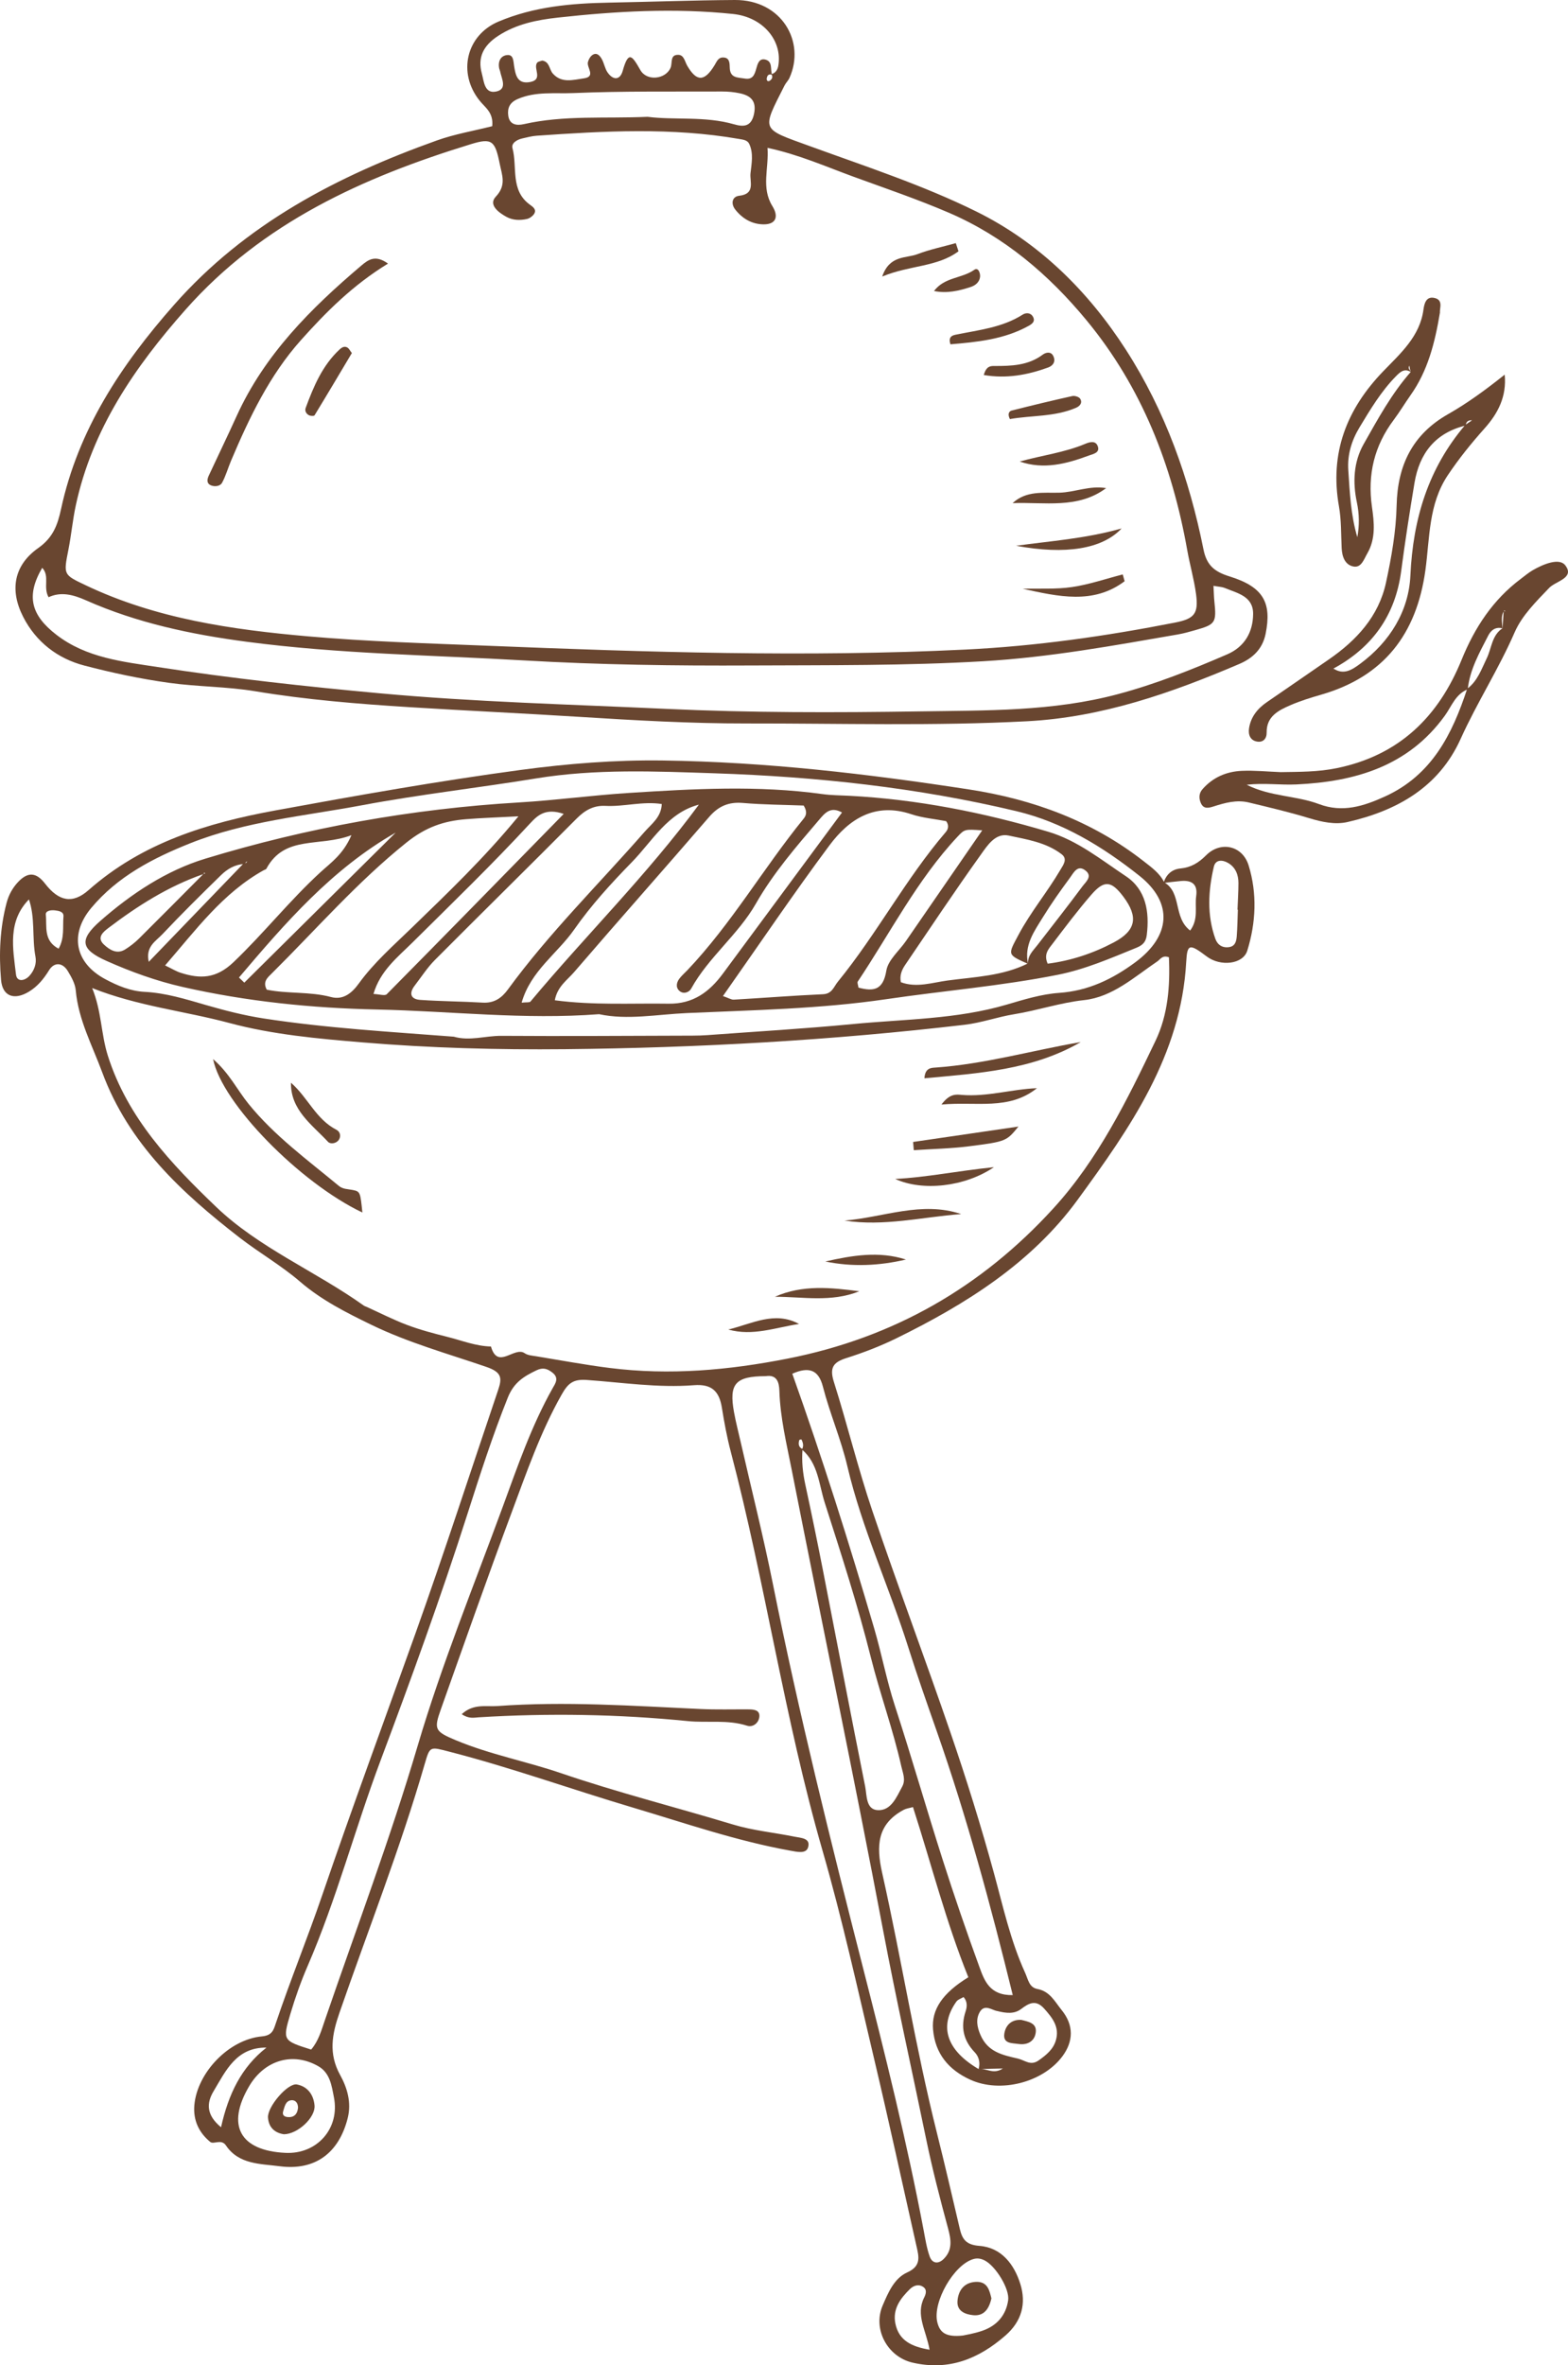
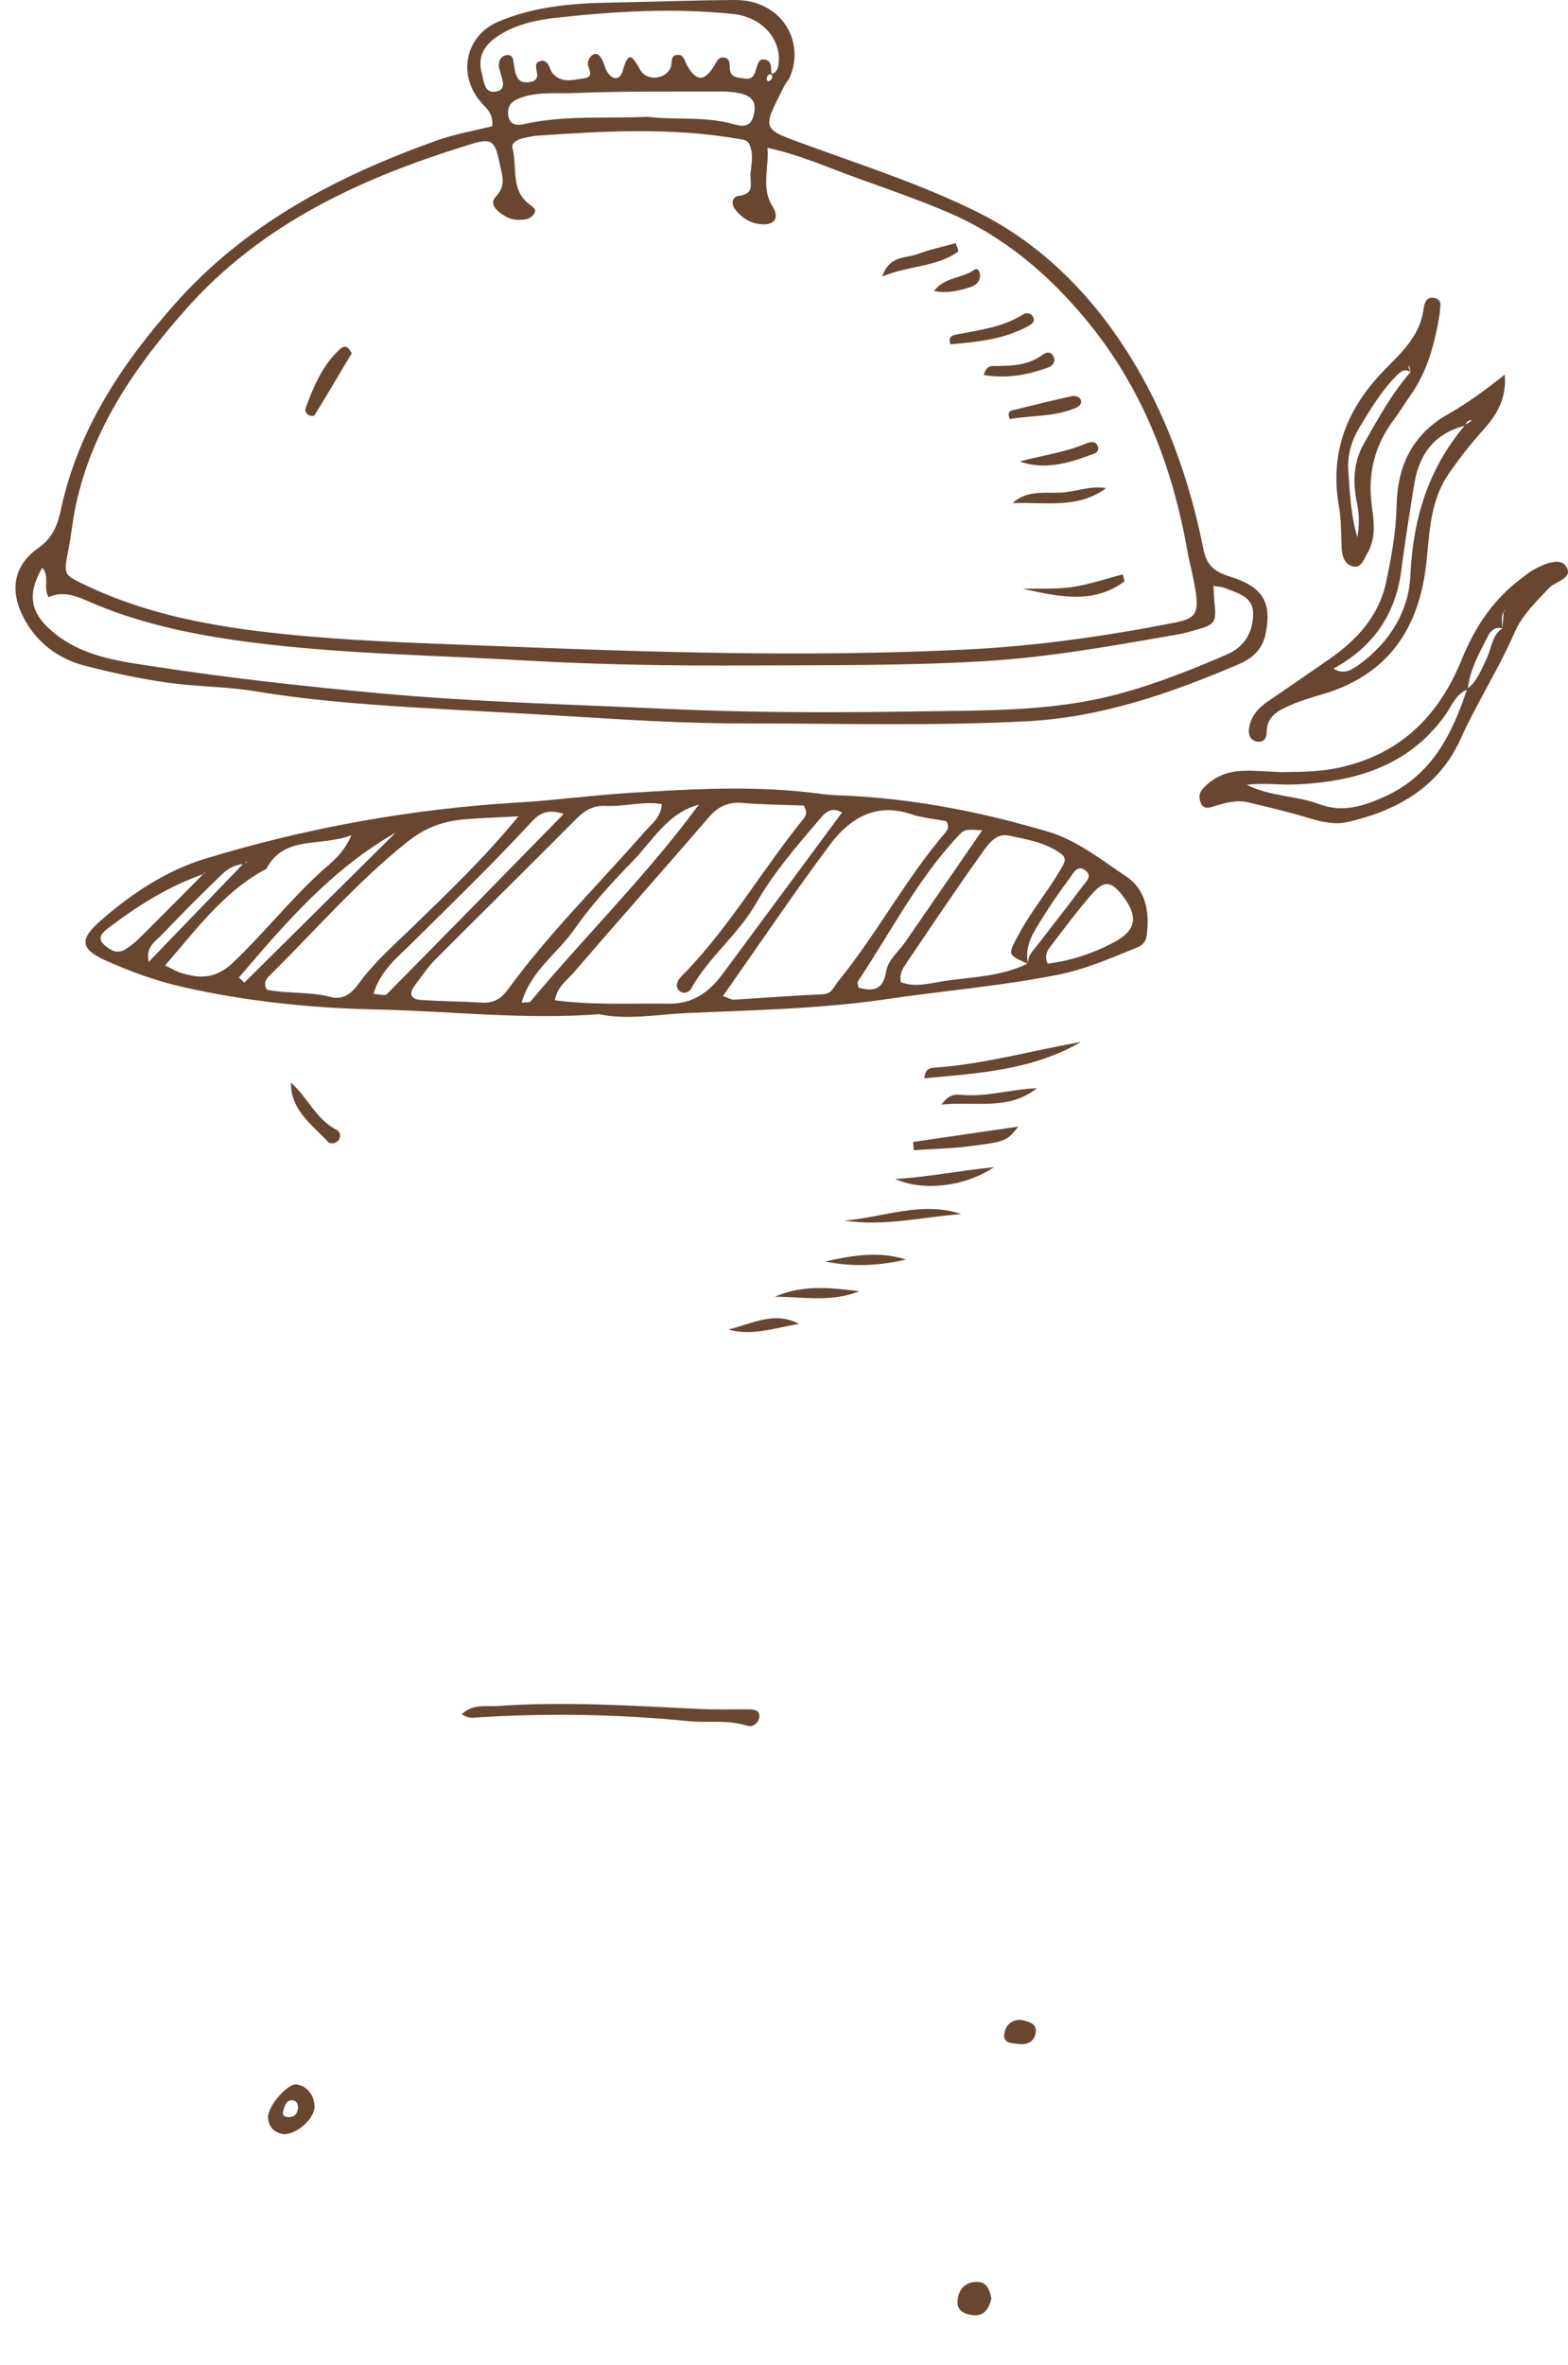
<svg xmlns="http://www.w3.org/2000/svg" id="a" viewBox="0 0 277.553 418.491">
  <path d="M226.667,136.614c3.35-.059,6.597-.015,9.972-.708,11.05-2.272,17.985-9.097,22.081-19.172,2.311-5.683,5.522-10.601,10.465-14.307,.704-.528,1.382-1.107,2.139-1.545,1.841-1.065,4.682-2.238,5.739-.869,1.754,2.271-1.678,2.789-2.833,3.996-2.33,2.436-4.822,4.884-6.13,7.889-2.818,6.474-6.647,12.401-9.546,18.823-3.878,8.591-11.292,12.722-20.04,14.724-2.172,.497-4.525-0-6.777-.686-3.522-1.072-7.115-1.917-10.698-2.778-2.135-.513-4.208,.058-6.231,.708-.907,.292-1.75,.467-2.224-.556-.383-.827-.397-1.735,.252-2.48,1.839-2.112,4.256-3.149,6.978-3.266,2.276-.098,4.567,.137,6.851,.225Zm39.616-28.628c-.685,1.003-.375,2.108-.328,3.186-1.218-.315-2.031,.324-2.523,1.282-1.556,3.031-3.257,6.018-3.626,9.506-2.155,.84-2.854,3.002-4.045,4.651-6.499,8.999-15.931,11.692-26.273,12.179-2.845,.134-5.735-.295-8.807,.054,4.174,2.121,8.726,1.894,12.805,3.427,4.159,1.562,7.877,.378,11.682-1.355,8.291-3.776,11.898-11.016,14.537-19.047,1.839-1.368,2.519-3.452,3.469-5.405,.872-1.792,.882-4.057,2.792-5.31,.066-1.026,.132-2.052,.199-3.071l.344,.09-.229-.186Z" style="fill:#694630;" />
  <path d="M266.347,66.289c.37,3.839-1.162,6.819-3.553,9.497-2.34,2.623-4.542,5.338-6.512,8.285-3.451,5.163-3.184,11.122-3.97,16.812-1.56,11.292-7.327,18.802-18.414,22.013-1.859,.538-3.725,1.11-5.495,1.879-2.117,.92-4.238,1.977-4.191,4.84,.017,1.077-.617,1.734-1.609,1.605-1.267-.164-1.687-1.196-1.509-2.359,.314-2.044,1.518-3.513,3.198-4.66,3.639-2.484,7.255-5.001,10.885-7.498,4.937-3.396,8.873-7.646,10.164-13.638,.964-4.472,1.778-9.061,1.877-13.615,.155-7.175,2.846-12.612,9.098-16.167,3.498-1.989,6.709-4.355,10.031-6.996Zm-5.655,7.984l.273-.139s-.152,.254-.165,.244c-.708-.081-1.276,.046-1.352,.907-5.375,1.296-8.198,4.913-9.072,10.178-.858,5.174-1.667,10.358-2.349,15.557-1.033,7.874-5.116,13.552-12.037,17.295l.169,.396c-.06-.154-.119-.307-.179-.461,1.858,1.256,3.339,.264,4.796-.814,5.265-3.895,8.594-9.34,8.88-15.609,.458-10.063,3.169-18.958,9.707-26.639,.443-.305,.887-.61,1.33-.914Z" style="fill:#694630;" />
  <path d="M254.888,55.289c-.904,5.447-2.173,10.351-5.201,14.628-1.016,1.435-1.917,2.954-2.971,4.359-3.453,4.601-4.683,9.693-3.866,15.4,.395,2.76,.702,5.619-.826,8.248-.607,1.044-1.051,2.587-2.467,2.305-1.486-.296-2-1.746-2.07-3.263-.113-2.457-.049-4.952-.475-7.358-1.672-9.443,1.328-17.191,7.884-23.97,3.007-3.109,6.439-6.12,7.071-10.851,.148-1.108,.484-2.305,1.792-2.098,1.822,.288,1.03,1.86,1.13,2.6Zm-5.074,10.589c-1.178-.808-1.963-.076-2.728,.704-2.619,2.67-4.518,5.853-6.434,9.026-1.406,2.328-2.172,4.837-1.991,7.561,.265,3.986,.439,7.989,1.602,11.881,.369-2.071,.361-4.081-.088-6.198-.744-3.505-.588-7.111,1.203-10.272,2.511-4.431,4.95-8.943,8.364-12.802-.052-.146-.119-.289-.153-.44-.049-.214-.074-.433-.109-.65-.354,.528,.153,.813,.335,1.19Z" style="fill:#694630;" />
-   <path d="M205.95,156.229c.474-1.479,1.438-2.418,3.013-2.572,1.834-.179,3.178-.975,4.529-2.328,2.563-2.567,6.436-1.743,7.525,1.783,1.532,4.957,1.304,10.127-.234,15.088-.752,2.425-4.746,2.859-7.167,1.036-3.047-2.296-3.467-2.28-3.642,.933-.904,16.563-9.994,29.462-19.214,42.097-8.179,11.209-19.773,18.474-32.087,24.517-2.841,1.394-5.831,2.542-8.849,3.498-2.343,.742-3.013,1.707-2.224,4.201,2.392,7.562,4.265,15.293,6.804,22.802,4.462,13.194,9.377,26.235,13.892,39.413,2.798,8.166,5.371,16.408,7.652,24.751,1.61,5.889,2.915,11.902,5.486,17.543,.589,1.293,.716,2.645,2.219,2.926,2.214,.415,3.09,2.274,4.268,3.721,2.18,2.678,2.113,5.549,.112,8.217-3.459,4.612-10.967,6.528-16.282,4.107-3.818-1.739-6.225-4.593-6.591-8.888-.299-3.508,1.661-6.425,6.246-9.239-3.934-9.729-6.532-19.971-9.798-30.106-.662,.188-1.188,.243-1.621,.473-4.738,2.527-4.908,6.382-3.837,11.156,3.43,15.303,5.878,30.815,9.699,46.04,1.415,5.638,2.718,11.304,4.05,16.963,.44,1.87,1.139,2.825,3.483,3.004,3.895,.297,6.165,3.292,7.239,6.776,1.05,3.406,.26,6.544-2.64,9.076-4.78,4.173-10.066,6.28-16.451,4.803-4.453-1.03-7.086-5.93-5.287-10.115,.974-2.265,2.027-4.798,4.338-5.841,2.548-1.151,2.067-2.796,1.638-4.697-2.484-11.005-4.87-22.034-7.47-33.012-2.925-12.351-5.644-24.772-9.162-36.958-6.706-23.231-10.093-47.203-16.233-70.549-.671-2.552-1.153-5.163-1.571-7.771-.464-2.897-1.772-4.243-4.958-3.992-6.342,.501-12.662-.483-18.978-.927-2.418-.17-3.309,.614-4.413,2.562-3.766,6.646-6.233,13.822-8.878,20.914-4.311,11.558-8.4,23.199-12.53,34.824-1.249,3.517-1.065,3.887,2.668,5.447,6.03,2.519,12.475,3.728,18.655,5.838,9.99,3.41,20.257,6.001,30.37,9.061,3.57,1.08,7.253,1.42,10.873,2.152,1.199,.243,2.935,.245,2.448,1.893-.353,1.192-1.901,.813-3.197,.579-9.562-1.727-18.716-4.907-27.989-7.662-10.785-3.205-21.381-7.026-32.29-9.832-3.457-.889-3.452-1.052-4.38,2.155-4.317,14.917-10.015,29.362-15.091,44.019-1.326,3.829-1.979,7.232,.124,11.039,1.232,2.231,2.035,4.84,1.325,7.639-1.554,6.123-5.741,9.322-12.065,8.487-3.37-.445-7.2-.289-9.483-3.68-.822-1.22-2.175-.121-2.787-.625-1.981-1.63-3.04-3.82-2.804-6.51,.501-5.706,6.071-11.624,11.982-12.161,1.786-.162,2.042-1.145,2.394-2.192,2.586-7.684,5.66-15.196,8.28-22.855,5.305-15.511,10.991-30.88,16.505-46.313,5.098-14.268,9.761-28.692,14.626-43.044,.724-2.136,.583-3.126-2.125-4.054-6.819-2.337-13.806-4.274-20.335-7.443-4.449-2.16-8.806-4.35-12.622-7.635-3.326-2.863-7.217-5.091-10.678-7.77-10.227-7.918-19.645-16.589-24.337-29.264-1.772-4.788-4.221-9.298-4.686-14.518-.104-1.17-.775-2.354-1.405-3.398-.946-1.567-2.424-1.592-3.308-.159-.96,1.557-2.032,2.87-3.566,3.802-2.62,1.591-4.693,.829-4.942-2.077-.392-4.58-.202-9.175,.991-13.662,.366-1.379,1.054-2.632,2.037-3.671,1.73-1.827,3.209-1.716,4.759,.293,2.415,3.128,4.852,3.669,7.713,1.145,9.501-8.384,20.938-11.868,33.104-14.098,14.398-2.64,28.803-5.196,43.307-7.147,8.372-1.126,16.752-1.797,25.266-1.68,18.217,.251,36.215,2.361,54.165,5.121,11.314,1.74,21.811,5.578,30.938,12.718,1.393,1.09,2.819,2.101,3.627,3.736,3.132,1.81,1.547,6.212,4.58,8.511,1.52-2.035,.79-4.167,1.067-6.095,.301-2.097-.765-2.836-2.692-2.672-1.034,.088-2.064,.233-3.096,.353Zm-32.698,209.864c1.301-.245,2.55,1.032,4.262-.114-1.687,.037-2.989,.066-4.292,.094,.335-1.115,.048-2.197-.68-2.957-2.042-2.133-2.527-4.492-1.612-7.27,.255-.775,.345-1.708-.37-2.51-.426,.263-1.007,.432-1.28,.819-3.121,4.413-1.709,8.619,3.971,11.939ZM5.207,159.049c-3.902,3.899-2.925,8.734-2.374,13.384,.16,1.347,1.528,1.149,2.366,.233,.857-.935,1.309-2.188,1.081-3.385-.65-3.413,.003-6.967-1.222-10.328l-.144-.278,.293,.374Zm136.745,97.41c.351-.615,.207-1.209-.097-1.785-.011-.022-.357,.052-.378,.129-.182,.653-.148,1.249,.583,1.573-.181,2.127,.038,4.21,.49,6.3,1.08,4.993,2.11,9.997,3.091,15.01,2.505,12.792,4.937,25.599,7.5,38.38,.316,1.575,.106,4.121,2.262,4.207,2.345,.093,3.294-2.312,4.298-4.169,.657-1.214,.112-2.379-.158-3.583-1.464-6.533-3.776-12.822-5.404-19.321-2.309-9.216-5.255-18.281-8.154-27.338-1.034-3.23-1.15-6.937-4.033-9.403ZM16.314,174.819c1.68,4.107,1.557,8.125,2.776,11.968,3.502,11.044,11.231,19.139,19.159,26.739,7.565,7.252,17.593,11.375,26.145,17.47,.141,.1,.32,.146,.481,.219,2.409,1.089,4.772,2.305,7.242,3.231,2.302,.863,4.701,1.493,7.09,2.091,2.547,.637,5.02,1.643,7.697,1.7,1.203,4.212,4.132-.093,5.978,1.192,.54,.377,1.338,.422,2.031,.536,4.337,.711,8.663,1.521,13.021,2.07,10.599,1.335,21.026,.403,31.525-1.666,18.696-3.685,34.231-12.589,46.993-26.564,7.952-8.708,13.075-19.186,18.093-29.669,2.2-4.595,2.595-9.704,2.366-14.763-1.168-.432-1.506,.358-2.038,.718-4.085,2.759-7.933,6.311-12.966,6.856-4.251,.461-8.233,1.829-12.39,2.501-2.956,.478-5.77,1.514-8.782,1.867-23.478,2.753-47.04,4.079-70.666,4.317-11.989,.121-23.986-.205-35.928-1.202-7.89-.658-15.91-1.383-23.511-3.422-7.939-2.129-16.183-2.968-24.317-6.188Zm64.006,8.6c2.823,.819,5.609-.167,8.425-.148,11.278,.077,22.557-.006,33.836-.037,.881-.002,1.765-.027,2.644-.091,8.598-.634,17.21-1.133,25.79-1.96,9.092-.877,18.306-.827,27.193-3.44,3.033-.892,6.136-1.853,9.257-2.07,5.171-.36,9.452-2.429,13.501-5.42,6.259-4.625,6.754-10.504,.73-15.292-6.49-5.159-13.6-9.489-21.765-11.437-17.538-4.185-35.399-6.105-53.391-6.704-10.556-.351-21.128-.816-31.652,.906-10.253,1.677-20.599,2.833-30.805,4.747-10.194,1.912-20.64,2.831-30.397,6.721-6.601,2.632-12.862,5.864-17.529,11.443-3.921,4.689-2.862,9.744,2.451,12.592,2.206,1.182,4.479,2.131,6.989,2.26,3.742,.192,7.259,1.286,10.82,2.32,3.373,.979,6.807,1.856,10.274,2.39,11.143,1.716,22.401,2.353,33.627,3.222Zm55.215,60.066c-5.369,.018-6.528,1.328-5.605,6.389,.316,1.733,.761,3.442,1.154,5.161,1.924,8.422,4.039,16.806,5.739,25.274,4.58,22.809,10.19,45.373,15.952,67.901,3.933,15.38,7.762,30.78,10.719,46.384,.295,1.558,.539,3.148,1.065,4.632,.456,1.285,1.54,1.392,2.487,.448,1.583-1.577,1.318-3.383,.771-5.398-1.43-5.27-2.798-10.567-3.901-15.913-2.528-12.258-5.258-24.47-7.586-36.776-5.145-27.189-10.823-54.276-16.168-81.428-.917-4.658-2.056-9.303-2.205-14.1-.046-1.478-.434-2.891-2.423-2.574Zm-80.459,119.145c1.299-1.504,1.819-3.404,2.441-5.218,5.535-16.157,11.569-32.125,16.418-48.539,4.236-14.34,9.913-28.259,15.073-42.321,2.606-7.101,5.066-14.276,8.802-20.913,.467-.829,1.226-1.813-.03-2.786-.923-.715-1.686-.949-2.845-.39-2.233,1.078-3.969,2.123-5.05,4.822-2.691,6.721-4.911,13.601-7.103,20.463-4.723,14.786-10.028,29.358-15.471,43.88-4.496,11.994-7.749,24.423-12.851,36.202-1.186,2.739-2.189,5.574-3.044,8.435-1.422,4.76-1.343,4.784,3.66,6.366Zm124.192-9.639c-3.936-16.033-8.112-31.443-13.401-46.538-1.745-4.981-3.503-9.96-5.091-14.992-3.39-10.741-8.196-21.01-10.778-32.008-1.132-4.822-3.11-9.357-4.338-14.127-.767-2.98-2.473-3.568-5.414-2.272,5.294,14.849,10.056,29.894,14.492,45.049,1.333,4.552,2.202,9.207,3.675,13.723,2.945,9.03,5.56,18.166,8.45,27.215,2.033,6.364,4.207,12.687,6.498,18.962,.873,2.391,1.801,5.084,5.908,4.989Zm-128.739,27.917c5.594,.268,9.67-4.32,8.576-9.846-.399-2.016-.672-4.284-2.743-5.475-4.488-2.582-9.506-1.121-12.238,3.492-4.114,6.947-1.681,11.441,6.405,11.829Zm119.914,32.318c.427-.101,2.007-.339,3.488-.86,2.511-.882,4.132-2.7,4.522-5.364,.295-2.015-2.177-6.012-4.104-7.036-.659-.35-1.316-.476-2.021-.277-3.49,.986-7.266,7.616-6.422,11.155,.441,1.85,1.5,2.71,4.537,2.382Zm6.056-57.418c-.909-.139-2.22-1.306-3.078,.194-.714,1.246-.481,2.632,.136,4.047,1.3,2.982,3.786,3.524,6.604,4.171,1.288,.296,2.244,1.349,3.688,.33,1.329-.937,2.562-1.928,3.042-3.521,.71-2.355-.583-3.996-2.053-5.639-1.472-1.645-2.694-.993-4.071,.053-1.235,.938-2.653,.764-4.269,.365Zm42.617-194.857l-.066-.003c.06-1.565,.163-3.129,.168-4.694,.004-1.467-.498-2.776-1.801-3.554-.984-.587-2.245-.677-2.554,.648-.992,4.247-1.242,8.538,.264,12.747,.386,1.079,1.244,1.657,2.442,1.478,1.093-.163,1.284-1.07,1.35-1.931,.12-1.56,.137-3.127,.197-4.692ZM39.127,376.373c1.306-5.857,3.588-10.609,8.041-14.092-5.331-.06-7.194,4.09-9.366,7.722-1.219,2.038-1.362,4.163,1.325,6.37Zm125.417,39.36c-.611-3.435-2.507-6.157-.956-9.232,.314-.623,.542-1.397-.176-1.88-.854-.574-1.748-.208-2.378,.414-1.67,1.646-3.053,3.507-2.548,6.044,.607,3.049,2.9,4.121,6.058,4.655ZM10.375,167.853c1.085-1.913,.697-3.862,.859-5.691,.076-.855-.784-1.001-1.486-1.088-.725-.091-1.717,.051-1.639,.773,.223,2.063-.47,4.569,2.265,6.006Z" style="fill:#694630;" />
  <path d="M81.732,303.29c2.068-1.91,4.286-1.294,6.299-1.439,11.999-.865,23.976-.036,35.958,.524,2.816,.132,5.643,.046,8.464,.065,.899,.006,2.002,.069,1.966,1.184-.038,1.16-1.095,2.053-2.182,1.704-3.456-1.112-7-.468-10.485-.815-12.312-1.228-24.646-1.427-36.996-.669-.853,.052-1.754,.309-3.023-.553Z" style="fill:#694630;" />
-   <path d="M64.146,214.531c-11.031-5.233-24.87-19.309-26.426-27.142,2.863,2.481,4.27,5.444,6.258,7.9,4.593,5.673,10.445,9.923,15.993,14.525,.723,.6,1.578,.558,2.435,.724,1.398,.27,1.364,.446,1.741,3.993Z" style="fill:#694630;" />
  <path d="M163.634,190.78c.105-1.864,1.227-1.846,1.96-1.897,8.727-.614,17.132-3.042,25.716-4.512-8.579,4.969-18.073,5.519-27.677,6.41Z" style="fill:#694630;" />
  <path d="M170.142,214.805c-6.91,.525-13.716,2.234-20.661,1.148,6.904-.549,13.627-3.506,20.661-1.148Z" style="fill:#694630;" />
  <path d="M161.631,202.047c6.081-.889,12.162-1.778,18.646-2.726-2.121,2.575-2.111,2.652-8.74,3.491-3.24,.41-6.524,.472-9.788,.691-.039-.485-.078-.971-.118-1.456Z" style="fill:#694630;" />
  <path d="M158.462,208.59c5.5-.275,10.914-1.409,17.475-2.084-5.198,3.528-12.7,4.289-17.475,2.084Z" style="fill:#694630;" />
  <path d="M51.501,191.562c3.002,2.623,4.415,6.468,8.049,8.327,.677,.346,.858,1.168,.409,1.806-.452,.642-1.475,.78-1.891,.334-2.865-3.075-6.629-5.622-6.567-10.467Z" style="fill:#694630;" />
  <path d="M152.108,228.462c-4.971,1.999-9.973,.974-14.936,.973,4.88-2.17,9.961-1.619,14.936-.973Z" style="fill:#694630;" />
  <path d="M166.648,195.429c1.487-2.015,2.669-1.784,3.607-1.707,4.496,.37,8.841-1.016,13.296-1.188-4.994,3.985-10.733,2.322-16.903,2.895Z" style="fill:#694630;" />
  <path d="M160.366,222.852c-4.737,1.102-9.492,1.337-14.274,.343,4.738-1.073,9.481-1.884,14.274-.343Z" style="fill:#694630;" />
  <path d="M128.913,235.23c4.13-.969,8.181-3.35,12.531-.98-4.159,.62-8.21,2.209-12.531,.98Z" style="fill:#694630;" />
  <path d="M106.053,179.441c-13.31,1.015-26.255-.548-39.225-.825-11.691-.249-23.134-1.417-34.483-3.989-4.656-1.055-9.139-2.675-13.49-4.612-4.572-2.035-4.92-3.728-1.077-7.095,5.478-4.799,11.652-8.894,18.559-10.995,18.07-5.496,36.596-8.827,55.496-9.946,6.503-.385,12.975-1.27,19.477-1.684,11.423-.728,22.857-1.379,34.275,.204,1.567,.217,3.166,.216,4.75,.299,12.011,.627,23.721,2.943,35.222,6.364,5.164,1.536,9.34,4.948,13.721,7.856,3.575,2.372,4.216,6.293,3.714,10.409-.146,1.2-.681,1.791-1.807,2.248-4.566,1.857-9.066,3.825-13.956,4.796-10.043,1.994-20.241,2.825-30.338,4.313-11.747,1.731-23.526,1.93-35.303,2.457-5.259,.235-10.543,1.276-15.537,.2Zm-62.798-26.565c-1.671,.059-3.029,.881-4.155,1.983-3.493,3.418-6.98,6.849-10.328,10.407-1.191,1.266-3.045,2.201-2.44,4.912,5.602-5.81,11.204-11.619,16.808-17.43,.155-.03,.325-.03,.46-.1,.073-.038,.085-.193,.125-.295l-.47,.523Zm-7.298,1.795c-6.158,2.142-11.584,5.589-16.736,9.494-.909,.689-2.186,1.691-.825,2.957,.986,.917,2.284,1.777,3.761,.861,.885-.549,1.728-1.21,2.468-1.943,3.841-3.808,7.642-7.655,11.437-11.465l-.24-.028c.07-.034,.182-.116,.205-.096,.532,.465,.156-.449-.071,.221Zm146.025,15.871c-3.757-1.671-3.589-1.582-1.702-5.131,2.155-4.054,5.103-7.565,7.412-11.501,.525-.894,1.339-1.921,.215-2.781-2.735-2.094-6.138-2.603-9.356-3.292-2.369-.507-3.789,1.777-4.943,3.389-4.591,6.412-8.963,12.982-13.393,19.51-.596,.878-1.001,1.863-.751,3.047,2.767,1.038,5.571,.061,8.266-.301,4.802-.645,9.765-.784,14.243-3.035-.074-1.38,.89-2.231,1.632-3.193,2.683-3.479,5.406-6.93,8.022-10.458,.545-.735,1.767-1.704,.607-2.697-1.474-1.261-2.19,.324-2.845,1.212-1.667,2.257-3.296,4.554-4.766,6.943-1.55,2.519-3.394,5.007-2.64,8.287Zm-83.774,6.436c6.888,.913,13.524,.503,20.146,.604,4.334,.066,7.217-2.082,9.614-5.328,6.995-9.472,14.002-18.935,21.077-28.5-2.075-1.154-3.06,.133-4.103,1.354-4.008,4.695-8.053,9.362-11.132,14.756-3.155,5.529-8.387,9.474-11.471,15.064-.357,.646-1.259,.928-1.86,.548-.865-.547-.838-1.492-.245-2.294,.414-.56,.962-1.021,1.446-1.53,7.79-8.203,13.45-18.041,20.55-26.775,.439-.54,.742-1.194,.032-2.352-3.388-.13-7.085-.145-10.757-.457-2.52-.214-4.322,.551-5.977,2.47-7.934,9.197-16.004,18.277-23.927,27.484-1.191,1.384-2.943,2.514-3.393,4.958Zm29.763-.747c.982,.337,1.465,.663,1.928,.636,5.26-.301,10.515-.724,15.778-.957,1.621-.072,1.899-1.316,2.634-2.216,6.9-8.45,12.001-18.199,19.116-26.496,.461-.538,.557-1.254,.049-1.913-2.051-.393-4.19-.564-6.164-1.226-6.405-2.147-10.997,.821-14.499,5.522-6.389,8.576-12.375,17.453-18.842,26.65Zm-10.828-33.976c-3.388-.523-6.672,.499-9.974,.33-2.089-.107-3.626,.762-5.095,2.241-8.318,8.371-16.742,16.637-25.069,24.999-1.357,1.362-2.419,3.02-3.598,4.557-1.046,1.363-.735,2.408,.981,2.529,3.682,.259,7.381,.265,11.066,.484,2.005,.119,3.343-.81,4.439-2.311,7.29-9.983,16.103-18.644,24.212-27.916,1.238-1.415,2.935-2.567,3.038-4.912Zm-25.371,2.175c-3.711,.198-6.502,.284-9.283,.51-3.916,.318-7.104,1.376-10.545,4.136-8.729,7-15.98,15.365-23.845,23.159-.708,.702-1.654,1.455-.879,2.867,3.679,.764,7.609,.299,11.381,1.304,2.147,.572,3.686-.7,4.898-2.376,2.701-3.734,6.154-6.737,9.438-9.929,6.285-6.107,12.661-12.148,18.834-19.672Zm-62.546,26.382c1.198,.576,1.939,1.042,2.746,1.3,3.454,1.107,6.27,1.077,9.37-1.881,5.356-5.111,9.946-10.926,15.4-15.924,1.815-1.663,4.013-3.141,5.463-6.541-5.613,2.158-11.821-.098-15.057,5.943-.068,.127-.3,.166-.452,.25-7.249,4.024-12.001,10.557-17.469,16.852Zm70.558-26.807c-3.165-1.082-4.586,.203-5.938,1.667-6.7,7.255-13.8,14.109-20.808,21.06-2.603,2.582-5.749,5.019-6.928,9.131,1.034,.04,2.025,.374,2.348,.047,10.348-10.459,20.631-20.982,31.326-31.906Zm23.924-1.639c-5.527,1.435-8.223,6.446-11.836,10.146-3.642,3.73-7.214,7.62-10.235,11.951-2.97,4.256-7.701,7.306-9.301,12.938,.894-.097,1.4,.001,1.56-.191,9.775-11.7,20.663-22.425,29.813-34.844Zm28.253,32.375c2.67,.699,4.36,.475,4.931-3.006,.308-1.88,2.261-3.487,3.461-5.225,4.466-6.473,8.927-12.949,13.512-19.6-3.065-.201-3.099-.233-4.367,1.12-7.171,7.655-11.89,17.006-17.66,25.63-.137,.204,.064,.635,.123,1.081Zm33.49-4.236c4.112-.525,8.042-1.821,11.722-3.775,3.926-2.085,4.353-4.498,1.697-8.049-2.138-2.858-3.398-3.027-5.703-.368-2.405,2.775-4.615,5.721-6.839,8.647-.697,.917-1.636,1.872-.877,3.544Zm-143.148,2.449l.942,.904c8.932-8.848,17.865-17.697,26.797-26.545-11.32,6.459-19.567,16.012-27.74,25.641Z" style="fill:#694630;" />
  <path d="M50.257,377.616c-1.527-.23-2.695-1.12-2.817-2.96-.127-1.915,3.506-6.155,5.114-5.852,1.926,.362,2.957,1.849,3.122,3.717,.186,2.11-2.953,5.064-5.419,5.095Zm2.498-4.707c-.008-.954-.579-1.42-1.27-1.306-.965,.159-1.098,1.124-1.357,1.929-.228,.709,.241,.97,.703,1.029,1.268,.161,1.827-.576,1.924-1.652Z" style="fill:#694630;" />
  <path d="M175.491,406.65c-.435,1.945-1.375,3.16-3.224,2.976-1.386-.138-2.913-.698-2.783-2.494,.138-1.897,1.194-3.312,3.26-3.4,2.1-.09,2.404,1.557,2.747,2.918Z" style="fill:#694630;" />
  <path d="M180.77,357.379c1.235,.304,2.723,.551,2.581,2.113-.148,1.625-1.43,2.387-3.068,2.147-1.136-.167-2.818-.015-2.498-1.886,.256-1.493,1.307-2.469,2.985-2.374Z" style="fill:#694630;" />
  <path d="M87.13,22.328c.244-2.393-1.217-3.267-2.198-4.478-4.015-4.953-2.378-11.634,3.3-14.028,6.358-2.68,12.929-3.232,19.651-3.358C115.281,.327,122.679,.044,130.079,0c8.285-.049,12.549,7.403,9.664,13.788-.214,.474-.628,.857-.864,1.324-4.088,8.101-4.288,7.559,4.508,10.757,9.92,3.606,20.011,6.902,29.443,11.56,11.089,5.477,19.801,14.084,26.496,24.498,6.942,10.799,11.188,22.741,13.701,35.28,.566,2.825,1.957,3.957,4.618,4.78,6.028,1.865,7.49,4.682,6.381,10.163-.567,2.801-2.412,4.367-4.675,5.334-12.024,5.138-24.285,9.431-37.533,10.127-16.558,.869-33.121,.37-49.683,.391-9.878,.013-19.699-.547-29.551-1.166-10.01-.629-20.042-1.089-30.058-1.715-9.148-.572-18.281-1.31-27.334-2.814-5.051-.839-10.182-.787-15.264-1.491-5.088-.704-10.08-1.775-15.004-3.059-4.729-1.233-8.552-4.17-10.827-8.627-2.421-4.743-1.641-9.121,2.668-12.163,2.615-1.845,3.425-4.046,4.044-6.913,3.025-14.009,10.595-25.445,19.97-36.081,12.697-14.406,28.929-22.824,46.561-29.126,3.123-1.116,6.444-1.675,9.79-2.52Zm49.425-9.199c.757-.235,1.1-.807,1.22-1.538,.724-4.406-2.703-8.56-8.011-9.116-10.356-1.084-20.71-.497-31.035,.64-3.694,.407-7.316,1.137-10.505,3.202-2.711,1.755-3.703,3.877-2.934,6.687,.379,1.387,.444,3.682,2.611,3.175,1.94-.454,.872-2.273,.622-3.571-.033-.172-.125-.332-.16-.503-.247-1.231,.248-2.261,1.43-2.365,1.115-.098,1.069,1.068,1.208,1.936,.257,1.605,.566,3.275,2.862,2.833,2.331-.448,.48-2.394,1.207-3.403,.164-.228,.593-.264,.9-.387,1.342,.189,1.231,1.572,1.901,2.314,1.588,1.756,3.621,1.078,5.457,.833,2.222-.297,.49-1.909,.742-2.884,.119-.46,.41-.988,.787-1.246,.787-.539,1.325,.119,1.655,.695,.432,.754,.554,1.703,1.046,2.401,.98,1.392,2.197,1.381,2.67-.301,1.033-3.679,1.682-2.655,3.125-.129,1.16,2.031,4.498,1.618,5.35-.423,.363-.871-.164-2.355,1.416-2.274,.965,.05,1.101,1.187,1.536,1.935,1.665,2.862,3.061,2.819,4.836-.11,.368-.608,.626-1.338,1.424-1.36,1.283-.036,1.231,1.025,1.264,1.858,.072,1.812,1.432,1.661,2.624,1.866,1.443,.248,1.76-.661,2.068-1.76,.223-.795,.488-1.898,1.634-1.584,1.322,.362,.814,1.76,1.159,2.685-.604-.219-.868,.128-.941,.635-.057,.395,.207,.61,.505,.427,.427-.262,.633-.664,.325-1.17Zm-.699,13.032c.273,3.62-1.162,7.033,.862,10.299,1.203,1.942,.565,3.263-1.575,3.236-2.066-.027-3.728-1.02-4.986-2.609-.83-1.049-.569-2.31,.684-2.449,2.928-.326,1.847-2.503,2.006-3.973,.187-1.718,.562-3.526-.225-5.205-.323-.69-1.107-.752-1.811-.875-11.902-2.072-23.848-1.406-35.795-.573-.874,.061-1.74,.293-2.599,.491-.92,.212-1.94,.833-1.706,1.701,.911,3.372-.449,7.469,3.109,10.026,.524,.377,1.244,.874,.685,1.673-.273,.39-.783,.744-1.245,.845-1.223,.267-2.488,.234-3.612-.378-1.429-.778-3.23-2.152-1.886-3.575,1.921-2.035,1.096-3.805,.693-5.816-.814-4.064-1.371-4.615-5.054-3.486-19.098,5.857-36.907,13.87-50.553,29.286-9.017,10.187-16.509,21.096-19.429,34.626-.557,2.579-.792,5.226-1.303,7.816-.891,4.512-.904,4.443,3.024,6.315,12.477,5.945,25.911,7.869,39.437,9.057,10.54,.925,21.139,1.231,31.718,1.657,28.192,1.137,56.367,2.058,84.605,.677,12.557-.614,24.832-2.368,37.089-4.773,3.442-.675,4.187-1.581,3.723-5.055-.349-2.613-1.097-5.169-1.559-7.77-2.667-14.999-8.041-28.817-17.836-40.673-6.707-8.118-14.602-14.819-24.343-19.011-5.496-2.365-11.18-4.297-16.808-6.348-4.928-1.796-9.743-3.95-15.311-5.137Zm78.94,77.487c.073,1.308,.083,2.007,.156,2.7,.401,3.82,.21,4.132-3.341,5.133-1.017,.287-2.038,.585-3.077,.765-11.431,1.982-22.782,4.062-34.469,4.747-13.745,.805-27.469,.683-41.187,.75-13.368,.065-26.76-.116-40.135-.894-16.353-.952-32.737-1.144-49.029-3.295-9.852-1.301-19.42-3.314-28.499-7.342-2.261-1.003-4.426-1.568-6.62-.544-1.008-1.829,.27-3.725-1.123-5.203-2.9,4.963-1.994,8.377,2.53,11.86,5.305,4.084,11.757,4.746,17.885,5.689,13.033,2.006,26.169,3.441,39.305,4.648,16.854,1.548,33.795,1.967,50.692,2.756,14.924,.697,29.92,.683,44.903,.448,11.829-.185,23.543,.036,35.107-3.054,6.678-1.784,13.031-4.313,19.335-7.039,3.082-1.333,4.558-3.922,4.587-7.137,.028-3.179-2.815-3.678-5.047-4.617-.438-.184-.953-.187-1.971-.37ZM114.64,20.669c4.788,.615,10.116-.16,15.275,1.317,1.602,.459,3.044,.526,3.544-1.783,.502-2.32-.544-3.275-2.502-3.696-1.02-.219-2.086-.322-3.131-.318-8.775,.037-17.558-.09-26.32,.278-3.268,.137-6.68-.339-9.883,1.058-1.409,.615-1.824,1.593-1.662,2.894,.207,1.661,1.486,1.837,2.774,1.544,7.091-1.611,14.309-.957,21.905-1.295Z" style="fill:#694630;" />
-   <path d="M68.684,46.639c-6.242,3.811-10.971,8.572-15.405,13.529-5.56,6.217-9.151,13.724-12.387,21.366-.548,1.295-.923,2.676-1.594,3.899-.32,.583-1.243,.721-1.926,.451-.847-.335-.721-1.077-.412-1.741,1.634-3.513,3.325-7,4.926-10.528,4.937-10.872,13.124-19.039,22.047-26.605,1.259-1.067,2.515-1.989,4.75-.372Z" style="fill:#694630;" />
  <path d="M62.282,62.469c-2.16,3.626-4.357,7.335-6.603,11.013-.092,.15-.704,.127-.978-.009-.489-.243-.79-.768-.596-1.293,1.404-3.797,2.955-7.519,6.011-10.357,.387-.359,.88-.651,1.408-.31,.263,.17,.416,.51,.759,.957Z" style="fill:#694630;" />
-   <path d="M179.862,96.564c6.018-.846,12.084-1.22,18.673-3.063-3.406,3.621-9.883,4.694-18.673,3.063Z" style="fill:#694630;" />
+   <path d="M179.862,96.564Z" style="fill:#694630;" />
  <path d="M195.801,86.36c-4.999,3.739-10.894,2.438-16.561,2.661,2.415-2.245,5.432-1.778,8.241-1.847,2.794-.068,5.353-1.305,8.321-.814Z" style="fill:#694630;" />
  <path d="M199.072,102.834c-5.534,4.181-11.805,2.697-18.041,1.336,2.906-.075,5.851,.118,8.707-.299,3.044-.445,6.003-1.468,8.999-2.238,.111,.401,.223,.801,.334,1.202Z" style="fill:#694630;" />
  <path d="M168.241,60.918c-.426-1.277,.265-1.564,.897-1.694,4.07-.837,8.255-1.245,11.893-3.564,.556-.354,1.402-.376,1.821,.389,.435,.794-.111,1.239-.748,1.593-4.356,2.419-9.125,2.874-13.863,3.276Z" style="fill:#694630;" />
  <path d="M169.663,44.462c-3.773,2.812-8.616,2.437-13.505,4.466,1.319-3.838,4.218-3.187,6.224-3.954,2.197-.84,4.532-1.32,6.806-1.957,.158,.481,.316,.963,.474,1.444Z" style="fill:#694630;" />
  <path d="M180.508,81.66c3.942-1.107,7.911-1.578,11.62-3.143,.841-.355,1.841-.578,2.195,.452,.397,1.156-.805,1.341-1.543,1.616-3.991,1.488-8.038,2.547-12.272,1.076Z" style="fill:#694630;" />
  <path d="M174.141,66.352c.447-1.615,1.225-1.6,1.874-1.598,3.019,.011,5.98-.077,8.564-2.007,.487-.364,1.402-.639,1.841,.197,.498,.95,.048,1.737-.887,2.077-3.641,1.324-7.362,2.013-11.392,1.331Z" style="fill:#694630;" />
  <path d="M178.762,74.148c-.466-.92-.126-1.396,.313-1.508,3.568-.905,7.147-1.768,10.74-2.566,.424-.094,1.182,.143,1.386,.473,.445,.723-.043,1.308-.747,1.61-3.802,1.627-7.878,1.312-11.691,1.99Z" style="fill:#694630;" />
  <path d="M165.329,51.49c1.858-2.482,4.921-2.199,7.136-3.757,.701-.493,1.097,.612,1.014,1.273-.116,.924-.819,1.501-1.677,1.779-2.073,.672-4.178,1.174-6.473,.705Z" style="fill:#694630;" />
</svg>